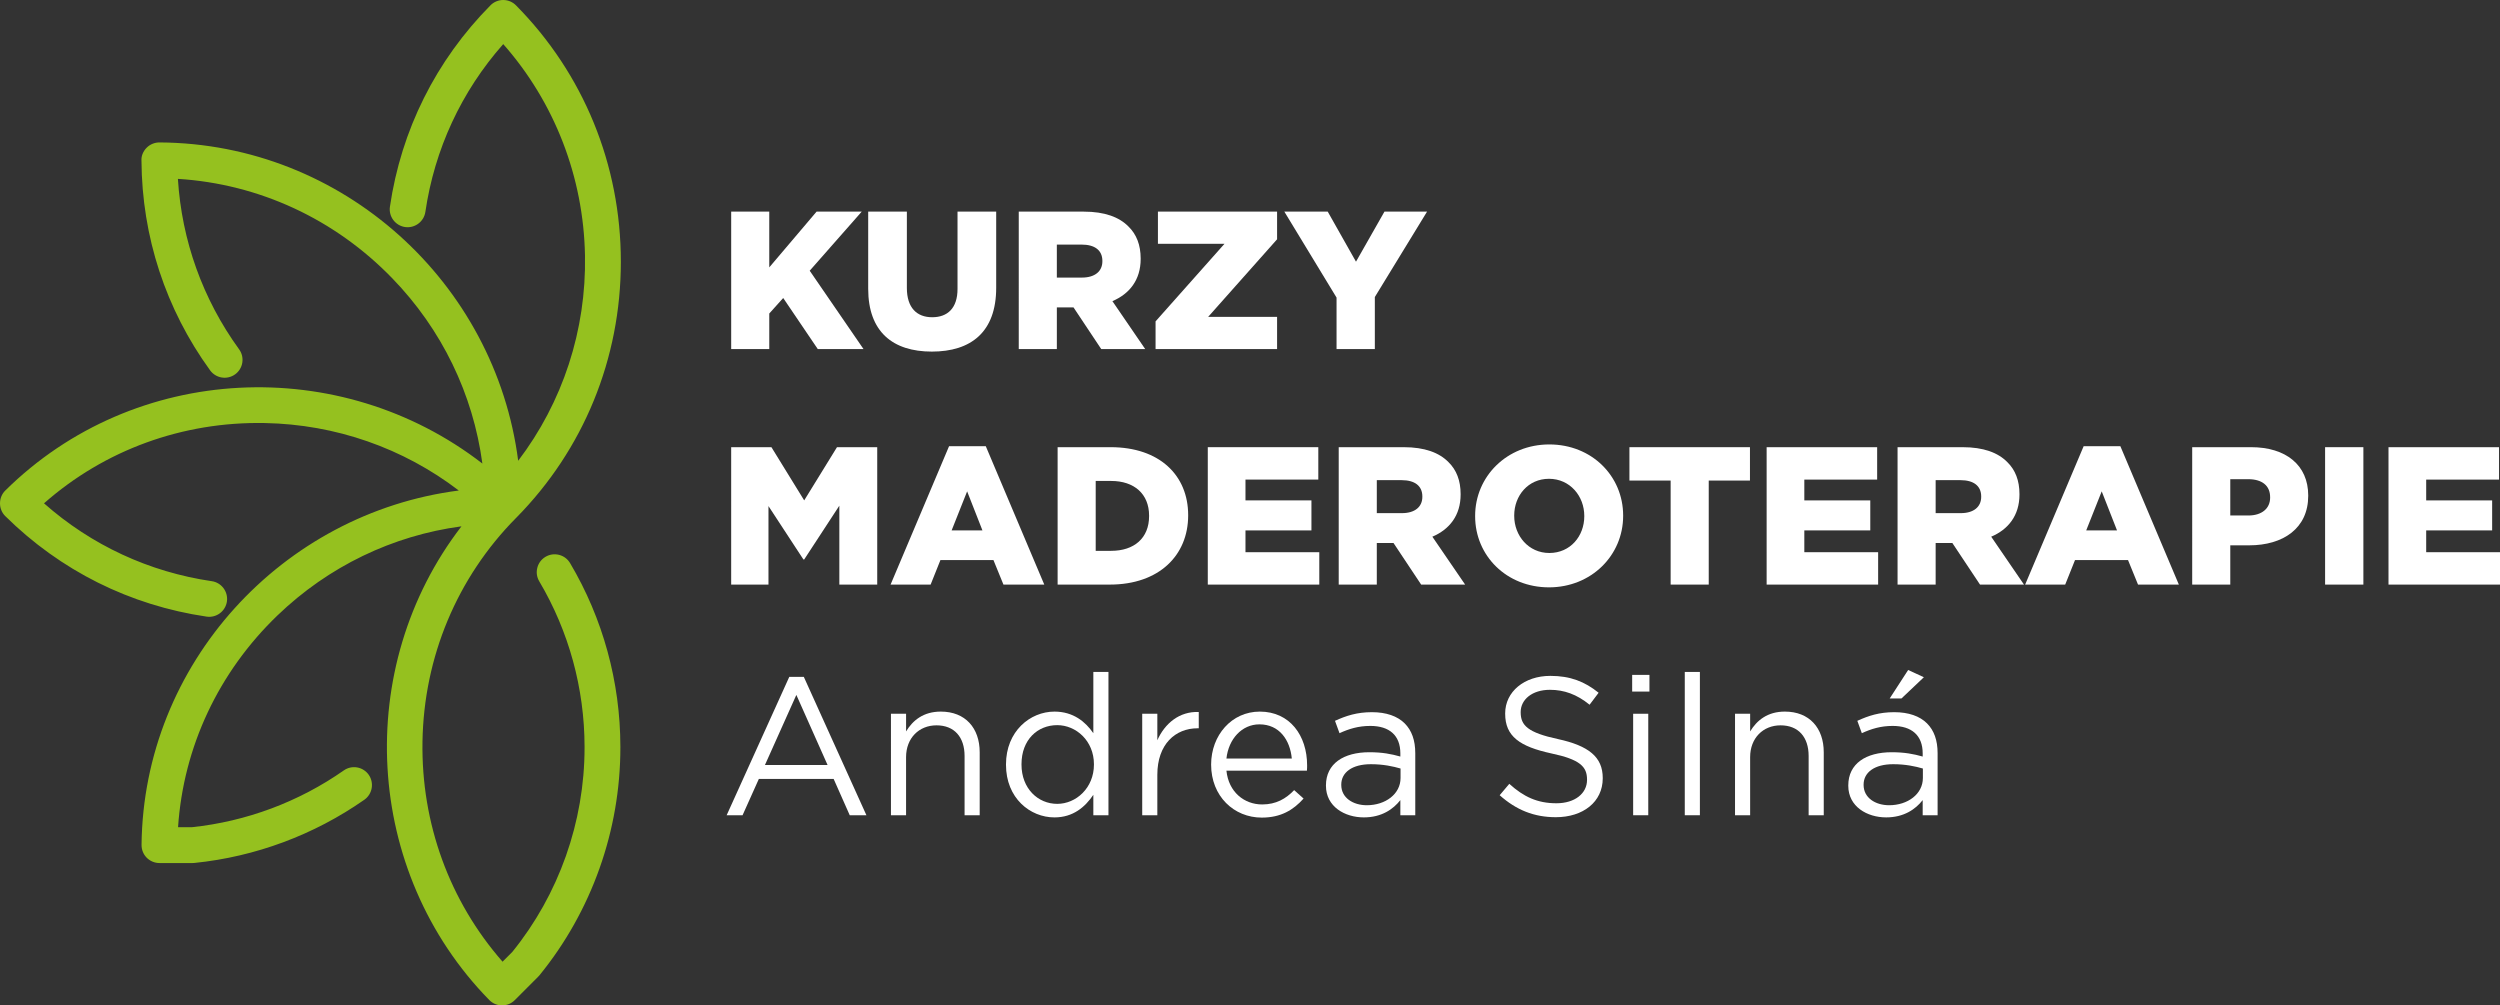
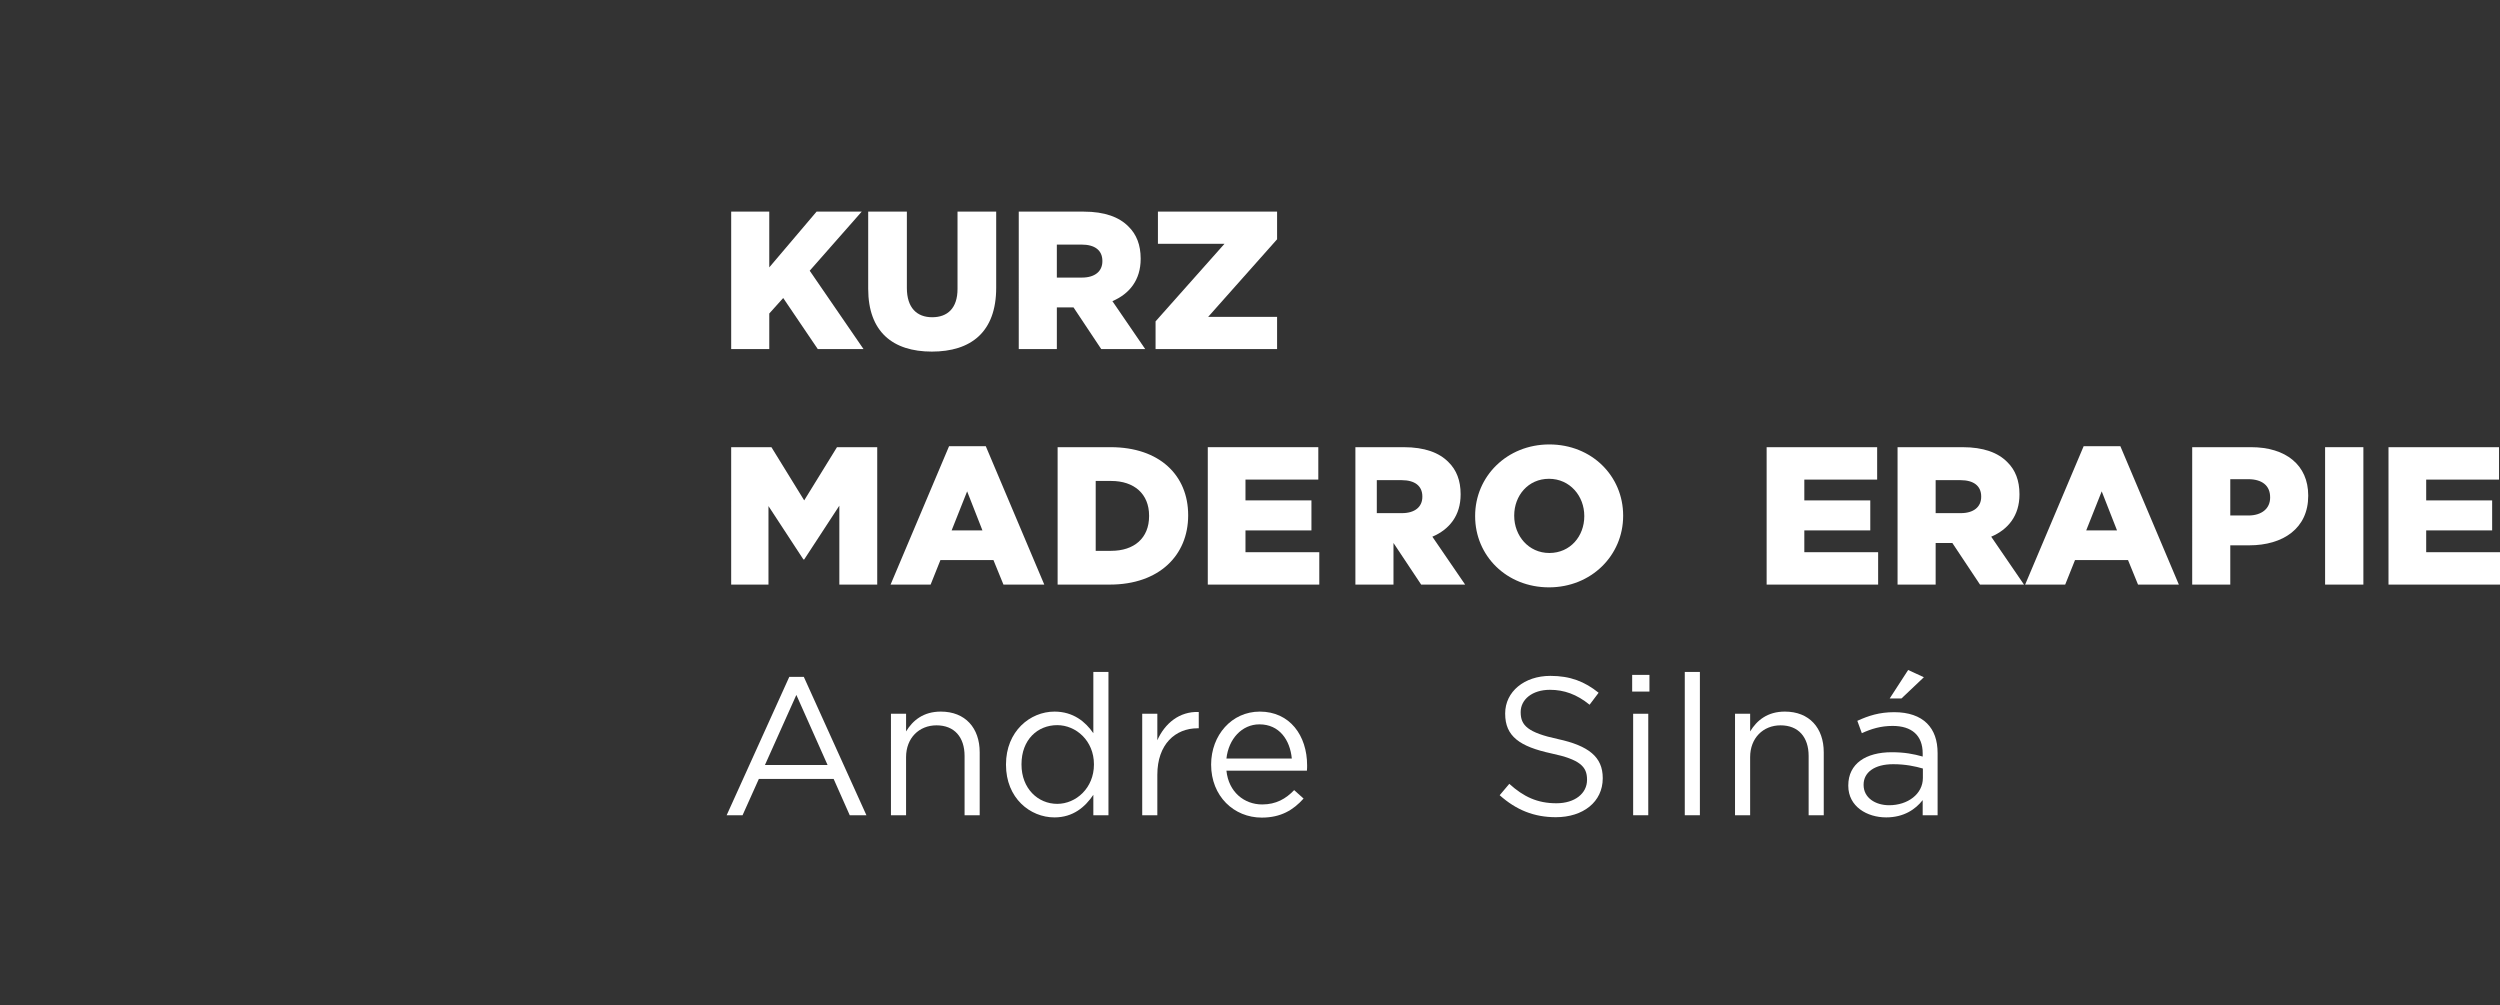
<svg xmlns="http://www.w3.org/2000/svg" version="1.1" id="Vrstva_1" x="0px" y="0px" width="427.709px" height="172.009px" viewBox="0 0 427.709 172.009" enable-background="new 0 0 427.709 172.009" xml:space="preserve">
  <rect x="0" y="0" width="427.709" height="172.009" fill="#333333" stroke="none" />
  <g>
    <g>
      <path fill="#FFFFFF" d="M125.093,36.206h6.516v9.538l8.094-9.538h7.725l-8.9,10.109l9.202,13.4h-7.825l-5.911-8.732l-2.384,2.653    v6.079h-6.516V36.206z" />
      <path fill="#FFFFFF" d="M148.534,49.404V36.206h6.616V49.27c0,3.392,1.713,5.004,4.333,5.004s4.333-1.544,4.333-4.836V36.206    h6.616v13.031c0,7.59-4.333,10.915-11.016,10.915C152.732,60.151,148.534,56.759,148.534,49.404z" />
      <path fill="#FFFFFF" d="M174.292,36.206h11.117c3.594,0,6.079,0.94,7.657,2.552c1.377,1.344,2.083,3.157,2.083,5.475v0.067    c0,3.594-1.915,5.978-4.836,7.221l5.609,8.195h-7.523l-4.736-7.12h-2.854v7.12h-6.516V36.206z M185.106,47.49    c2.217,0,3.493-1.075,3.493-2.788v-0.067c0-1.847-1.343-2.788-3.526-2.788h-4.265v5.643H185.106z" />
      <path fill="#FFFFFF" d="M197.699,54.979l11.788-13.266h-11.385v-5.508h20.386v4.735L206.7,54.207h11.788v5.508h-20.789V54.979z" />
-       <path fill="#FFFFFF" d="M228.663,50.916l-8.934-14.71h7.423l4.836,8.564l4.869-8.564h7.288l-8.934,14.609v8.9h-6.549V50.916z" />
      <path fill="#FFFFFF" d="M125.093,76.505h6.885l5.608,9.102l5.609-9.102h6.885v23.509h-6.482v-13.5l-6.012,9.202h-0.134    l-5.978-9.134v13.433h-6.381V76.505z" />
      <path fill="#FFFFFF" d="M162.37,76.337h6.281l10.008,23.677h-6.985l-1.713-4.198h-9.068l-1.679,4.198h-6.851L162.37,76.337z     M168.08,90.745l-2.62-6.683l-2.653,6.683H168.08z" />
      <path fill="#FFFFFF" d="M180.941,76.505h9.068c8.396,0,13.266,4.836,13.266,11.62v0.067c0,6.783-4.937,11.821-13.4,11.821h-8.934    V76.505z M190.11,94.238c3.896,0,6.481-2.149,6.481-5.944v-0.067c0-3.761-2.586-5.944-6.481-5.944h-2.653v11.956H190.11z" />
      <path fill="#FFFFFF" d="M206.632,76.505h18.909v5.542h-12.46v3.56h11.285v5.138h-11.285v3.729h12.628v5.541h-19.077V76.505z" />
-       <path fill="#FFFFFF" d="M229.032,76.505h11.117c3.593,0,6.078,0.94,7.657,2.552c1.377,1.344,2.082,3.157,2.082,5.475v0.067    c0,3.594-1.914,5.978-4.836,7.221l5.608,8.194h-7.523l-4.735-7.12h-2.854v7.12h-6.516V76.505z M239.847,87.79    c2.217,0,3.493-1.074,3.493-2.787v-0.067c0-1.847-1.344-2.788-3.526-2.788h-4.266v5.642H239.847z" />
+       <path fill="#FFFFFF" d="M229.032,76.505h11.117c3.593,0,6.078,0.94,7.657,2.552c1.377,1.344,2.082,3.157,2.082,5.475v0.067    c0,3.594-1.914,5.978-4.836,7.221l5.608,8.194h-7.523l-4.735-7.12v7.12h-6.516V76.505z M239.847,87.79    c2.217,0,3.493-1.074,3.493-2.787v-0.067c0-1.847-1.344-2.788-3.526-2.788h-4.266v5.642H239.847z" />
      <path fill="#FFFFFF" d="M252.372,88.327v-0.067c0-6.75,5.44-12.224,12.694-12.224c7.255,0,12.628,5.407,12.628,12.158v0.066    c0,6.751-5.44,12.225-12.694,12.225C257.745,100.484,252.372,95.078,252.372,88.327z M271.045,88.327v-0.067    c0-3.391-2.451-6.347-6.045-6.347c-3.561,0-5.944,2.888-5.944,6.28v0.066c0,3.393,2.451,6.348,6.011,6.348    C268.66,94.607,271.045,91.719,271.045,88.327z" />
-       <path fill="#FFFFFF" d="M285.821,82.215h-7.053v-5.709h20.621v5.709h-7.053v17.799h-6.516V82.215z" />
      <path fill="#FFFFFF" d="M302.242,76.505h18.908v5.542h-12.46v3.56h11.284v5.138H308.69v3.729h12.628v5.541h-19.076V76.505z" />
      <path fill="#FFFFFF" d="M324.642,76.505h11.117c3.593,0,6.078,0.94,7.657,2.552c1.377,1.344,2.082,3.157,2.082,5.475v0.067    c0,3.594-1.914,5.978-4.836,7.221l5.608,8.194h-7.523l-4.735-7.12h-2.854v7.12h-6.516V76.505z M335.456,87.79    c2.217,0,3.493-1.074,3.493-2.787v-0.067c0-1.847-1.344-2.788-3.526-2.788h-4.266v5.642H335.456z" />
      <path fill="#FFFFFF" d="M356.479,76.337h6.28l10.008,23.677h-6.985l-1.713-4.198h-9.067l-1.68,4.198h-6.852L356.479,76.337z     M362.188,90.745l-2.619-6.683l-2.653,6.683H362.188z" />
      <path fill="#FFFFFF" d="M375.05,76.505h10.075c5.945,0,9.773,3.056,9.773,8.262v0.067c0,5.541-4.266,8.463-10.109,8.463h-3.224    v6.717h-6.516V76.505z M384.655,88.193c2.317,0,3.728-1.209,3.728-3.056v-0.067c0-2.015-1.41-3.09-3.761-3.09h-3.057v6.213    H384.655z" />
      <path fill="#FFFFFF" d="M397.786,76.505h6.549v23.509h-6.549V76.505z" />
      <path fill="#FFFFFF" d="M408.633,76.505h18.908v5.542h-12.46v3.56h11.284v5.138h-11.284v3.729h12.628v5.541h-19.076V76.505z" />
    </g>
    <g>
      <g>
        <path fill="#FFFFFF" d="M135.034,115.798h2.485l10.713,23.677h-2.855l-2.754-6.213h-12.795l-2.788,6.213h-2.721L135.034,115.798z      M141.583,130.877l-5.34-11.989l-5.374,11.989H141.583z" />
        <path fill="#FFFFFF" d="M152.429,122.112h2.586v3.022c1.142-1.881,2.956-3.392,5.945-3.392c4.198,0,6.649,2.821,6.649,6.952     v10.78h-2.586v-10.143c0-3.224-1.746-5.239-4.803-5.239c-2.989,0-5.206,2.183-5.206,5.44v9.941h-2.586V122.112z" />
        <path fill="#FFFFFF" d="M172.109,130.844v-0.067c0-5.676,4.131-9.034,8.295-9.034c3.224,0,5.306,1.746,6.649,3.694v-10.479h2.586     v24.517h-2.586v-3.493c-1.41,2.083-3.459,3.862-6.649,3.862C176.24,139.844,172.109,136.553,172.109,130.844z M187.155,130.81     v-0.067c0-3.996-3.056-6.683-6.28-6.683c-3.358,0-6.113,2.485-6.113,6.683v0.067c0,4.098,2.821,6.717,6.113,6.717     C184.099,137.527,187.155,134.807,187.155,130.81z" />
        <path fill="#FFFFFF" d="M195.415,122.112h2.586v4.534c1.276-2.889,3.795-4.971,7.086-4.836v2.787h-0.202     c-3.795,0-6.885,2.721-6.885,7.96v6.918h-2.586V122.112z" />
        <path fill="#FFFFFF" d="M215.935,137.628c2.384,0,4.064-0.975,5.474-2.452l1.612,1.444c-1.746,1.947-3.862,3.258-7.153,3.258     c-4.769,0-8.665-3.661-8.665-9.068c0-5.037,3.526-9.067,8.329-9.067c5.139,0,8.094,4.097,8.094,9.202     c0,0.235,0,0.504-0.033,0.906h-13.77C210.192,135.512,212.879,137.628,215.935,137.628z M221.007,129.769     c-0.303-3.157-2.116-5.844-5.542-5.844c-2.989,0-5.272,2.485-5.642,5.844H221.007z" />
-         <path fill="#FFFFFF" d="M226.849,134.437v-0.066c0-3.729,3.023-5.676,7.423-5.676c2.216,0,3.761,0.302,5.306,0.738v-0.537     c0-3.09-1.88-4.702-5.138-4.702c-2.049,0-3.661,0.504-5.273,1.243l-0.772-2.116c1.915-0.873,3.762-1.478,6.314-1.478     c2.451,0,4.366,0.672,5.608,1.914c1.209,1.209,1.813,2.889,1.813,5.105v10.612h-2.553v-2.586     c-1.209,1.545-3.19,2.955-6.246,2.955C230.073,139.844,226.849,137.998,226.849,134.437z M239.611,133.094v-1.612     c-1.276-0.369-2.956-0.739-5.071-0.739c-3.225,0-5.071,1.411-5.071,3.493v0.067c0,2.183,2.015,3.459,4.366,3.459     C237.025,137.762,239.611,135.848,239.611,133.094z" />
        <path fill="#FFFFFF" d="M256.569,136.049l1.646-1.948c2.451,2.217,4.803,3.325,8.061,3.325c3.156,0,5.239-1.679,5.239-3.996     v-0.067c0-2.183-1.176-3.426-6.113-4.467c-5.406-1.176-7.892-2.922-7.892-6.784v-0.067c0-3.694,3.258-6.414,7.724-6.414     c3.426,0,5.878,0.974,8.263,2.888l-1.545,2.049c-2.184-1.78-4.366-2.553-6.784-2.553c-3.057,0-5.005,1.68-5.005,3.796v0.066     c0,2.217,1.21,3.46,6.382,4.567c5.239,1.143,7.657,3.057,7.657,6.65v0.067c0,4.029-3.358,6.649-8.027,6.649     C262.446,139.811,259.391,138.568,256.569,136.049z" />
        <path fill="#FFFFFF" d="M279.237,115.462h2.956v2.854h-2.956V115.462z M279.405,122.112h2.586v17.363h-2.586V122.112z" />
        <path fill="#FFFFFF" d="M288.237,114.958h2.586v24.517h-2.586V114.958z" />
        <path fill="#FFFFFF" d="M296.835,122.112h2.586v3.022c1.142-1.881,2.955-3.392,5.944-3.392c4.198,0,6.649,2.821,6.649,6.952     v10.78h-2.586v-10.143c0-3.224-1.746-5.239-4.803-5.239c-2.989,0-5.205,2.183-5.205,5.44v9.941h-2.586V122.112z" />
        <path fill="#FFFFFF" d="M316.211,134.437v-0.066c0-3.729,3.023-5.676,7.423-5.676c2.216,0,3.761,0.302,5.306,0.738v-0.537     c0-3.09-1.88-4.702-5.138-4.702c-2.049,0-3.661,0.504-5.273,1.243l-0.772-2.116c1.915-0.873,3.762-1.478,6.314-1.478     c2.451,0,4.366,0.672,5.608,1.914c1.209,1.209,1.813,2.889,1.813,5.105v10.612h-2.553v-2.586     c-1.209,1.545-3.19,2.955-6.246,2.955C319.436,139.844,316.211,137.998,316.211,134.437z M328.974,133.094v-1.612     c-1.276-0.369-2.956-0.739-5.071-0.739c-3.225,0-5.071,1.411-5.071,3.493v0.067c0,2.183,2.015,3.459,4.366,3.459     C326.388,137.762,328.974,135.848,328.974,133.094z M326.455,114.623l2.687,1.242l-3.829,3.628h-2.015L326.455,114.623z" />
      </g>
    </g>
-     <path fill="#95C11F" d="M83.916,0.908c-9.339,9.439-15.286,21.355-17.207,34.463c-0.243,1.672,0.921,3.225,2.588,3.471   c1.67,0.241,3.23-0.918,3.477-2.591c1.569-10.719,6.163-20.612,13.32-28.707c8.79,9.959,13.742,22.744,13.988,36.179   c0.238,12.769-3.815,25.1-11.43,35.108c-3.919-30.489-30.008-54.293-61.368-54.463c-0.813-0.005-1.608,0.322-2.181,0.891   c-0.619,0.618-0.958,1.443-0.899,2.236c0.082,12.987,4.142,25.39,11.745,35.868c0.994,1.367,2.914,1.667,4.279,0.678   c0.661-0.481,1.096-1.191,1.226-1.995c0.128-0.809-0.065-1.623-0.546-2.285c-6.213-8.56-9.82-18.612-10.472-29.161   c13.877,0.864,26.848,6.865,36.665,17c8.502,8.768,13.834,19.831,15.425,31.703c-24.296-18.803-59.46-17.305-81.635,4.63   C0.324,84.494,0,85.286,0,86.111c0,0.826,0.324,1.618,0.89,2.175c9.44,9.342,21.354,15.289,34.458,17.207   c1.671,0.246,3.229-0.913,3.475-2.596c0.236-1.668-0.927-3.226-2.588-3.466c-10.717-1.569-20.611-6.166-28.706-13.321   c10.357-9.128,23.702-13.999,37.75-13.736C57.435,72.6,68.99,76.661,78.49,83.919c-30.239,3.887-53.955,29.653-54.273,60.623   c-0.006,0.837,0.306,1.613,0.885,2.203c0.571,0.574,1.365,0.907,2.177,0.907h5.686c0.1,0,0.202-0.005,0.31-0.017   c10.418-1.06,20.465-4.799,29.058-10.812c1.377-0.968,1.716-2.875,0.751-4.269c-0.467-0.667-1.172-1.115-1.976-1.258   c-0.806-0.142-1.618,0.039-2.29,0.509c-7.691,5.384-16.684,8.74-26.011,9.719h-2.345c0.913-13.72,6.924-26.543,17.024-36.251   c8.725-8.385,19.701-13.653,31.463-15.228c-18.579,24.121-16.748,59.081,4.761,81.044c0.579,0.59,1.35,0.913,2.17,0.918   c0.814,0.006,1.612-0.322,2.184-0.896l4.006-4.012c0.08-0.071,0.148-0.153,0.222-0.24c8.929-10.954,13.845-24.794,13.845-38.979   l0,0v-0.114c-0.008-11.085-2.984-21.952-8.609-31.436c-0.421-0.705-1.088-1.202-1.88-1.404s-1.618-0.082-2.317,0.333   c-0.705,0.416-1.203,1.082-1.405,1.875c-0.205,0.793-0.085,1.618,0.333,2.323c5.059,8.532,7.74,18.311,7.75,28.297v0.153   c-0.005,12.714-4.4,25.127-12.37,34.961l-1.659,1.661c-9.071-10.357-13.925-23.651-13.701-37.633   c0.23-14.479,5.909-28.068,15.983-38.257c0.005-0.006,0.005-0.006,0.011-0.011l0,0l0,0c0.005-0.006,0.011-0.011,0.019-0.017   c11.558-11.697,17.926-27.259,17.926-43.832c0,0,0-0.006,0-0.011c-0.002-16.583-6.376-32.167-17.95-43.864   C87.698,0.328,86.905,0,86.093,0C85.279,0,84.486,0.328,83.916,0.908z" />
  </g>
</svg>